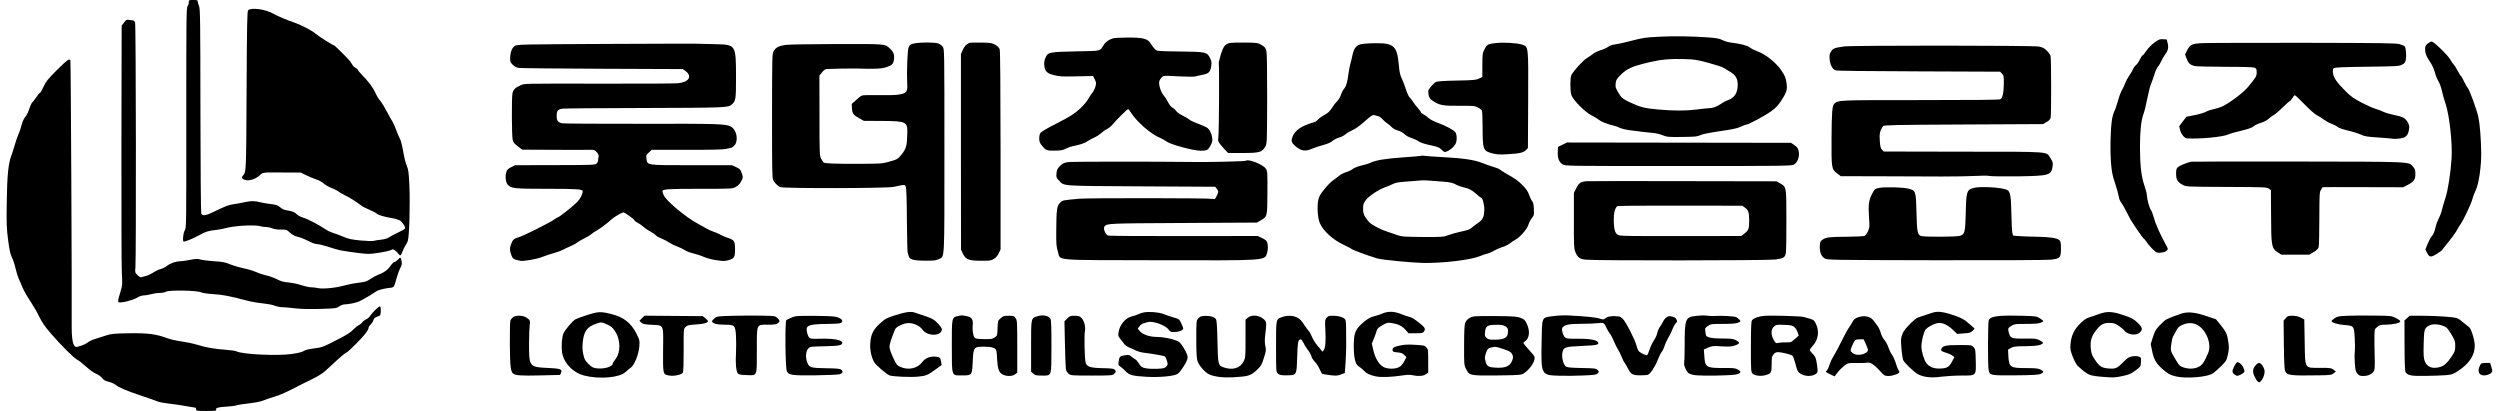
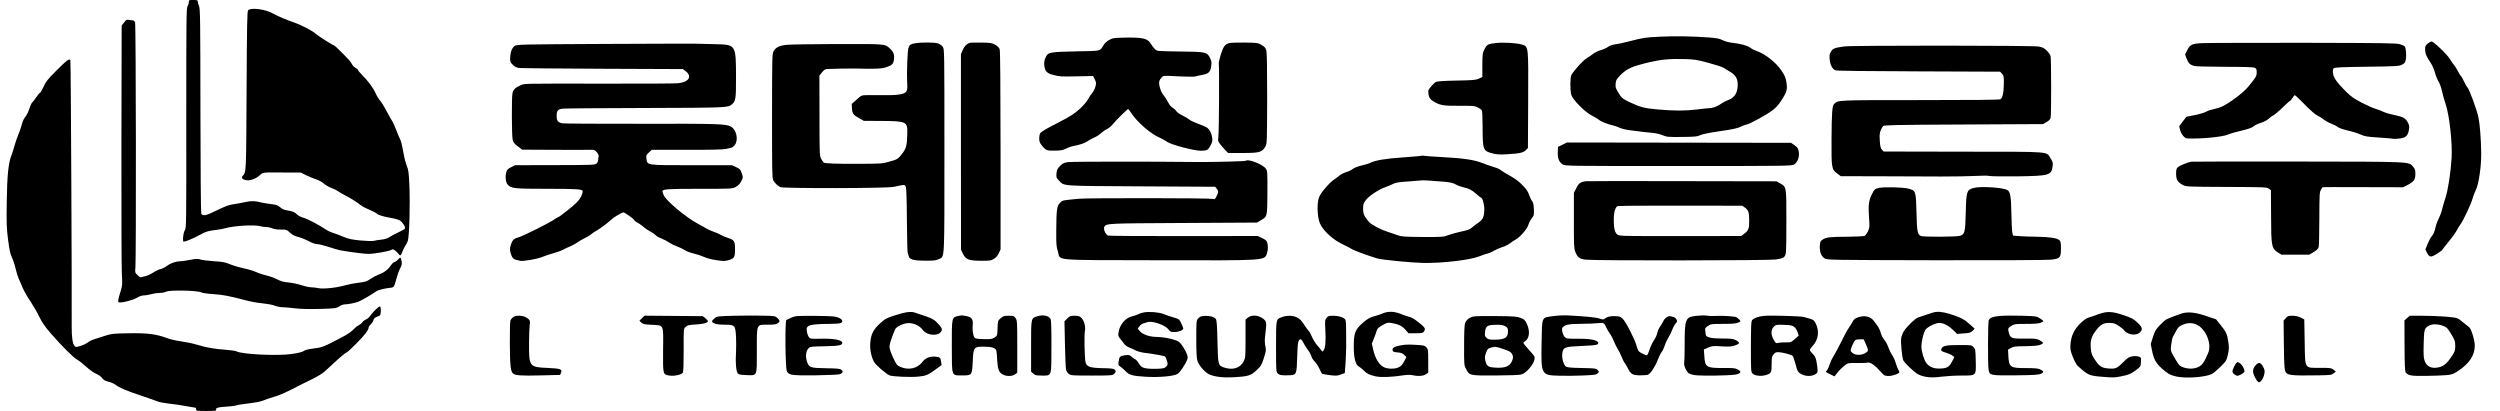
<svg xmlns="http://www.w3.org/2000/svg" version="1.0" width="3072pt" height="505pt" viewBox="0 0 3072 505" preserveAspectRatio="xMidYMid meet">
  <g transform="translate(0,505) scale(0.1,-0.1)" fill="#000000" stroke="none">
    <path d="M2320 5022 c0 -15 -7 -38 -16 -50 -14 -20 -15 -161 -15 -1372 1 -1333 1 -1350 -19 -1382 -20 -32 -29 -138 -12 -138 24 1 119 41 192 81 82 45 105 52 215 65 28 3 73 11 100 19 115 32 362 46 436 25 19 -6 50 -10 70 -10 20 0 54 -7 75 -16 25 -11 63 -16 107 -15 65 1 69 0 110 -38 30 -27 58 -42 97 -51 30 -7 88 -30 128 -51 47 -25 87 -39 110 -39 21 0 84 -16 141 -35 57 -19 131 -40 165 -45 130 -22 279 -40 323 -40 67 0 243 30 276 47 25 13 30 12 54 -7 15 -11 33 -30 40 -40 21 -29 28 -25 48 27 10 27 26 60 36 74 10 15 23 39 29 55 20 51 31 449 20 700 -7 141 -12 180 -29 219 -11 26 -28 84 -36 129 -30 160 -36 183 -54 217 -10 19 -30 67 -45 108 -15 40 -35 85 -45 100 -10 14 -40 68 -67 119 -26 51 -63 111 -81 132 -19 21 -45 65 -59 97 -28 64 -93 151 -167 224 -26 26 -47 52 -47 58 0 6 -13 17 -30 26 -16 8 -37 30 -46 48 -15 28 -36 53 -107 124 -11 10 -38 37 -62 61 -23 23 -45 42 -47 42 -13 0 -198 117 -230 146 -41 37 -184 111 -265 138 -85 28 -205 79 -255 108 -92 55 -278 79 -309 41 -12 -13 -15 -185 -19 -992 -5 -1025 -4 -993 -48 -1043 -20 -23 -3 -44 43 -52 47 -9 120 17 167 60 43 38 18 36 318 34 l185 0 70 -35 c39 -18 94 -41 124 -51 29 -9 70 -31 90 -50 21 -18 62 -42 93 -54 31 -11 67 -29 80 -39 13 -10 50 -32 83 -49 67 -33 154 -88 200 -125 17 -14 65 -39 107 -56 42 -18 82 -39 88 -46 14 -17 88 -39 185 -55 38 -6 83 -20 100 -30 34 -21 71 -82 60 -100 -4 -7 -40 -27 -79 -45 -39 -18 -88 -44 -108 -57 -26 -18 -58 -28 -103 -33 -36 -4 -79 -10 -94 -15 -16 -4 -87 -2 -162 5 -111 11 -147 19 -209 45 -41 18 -97 39 -125 47 -27 8 -68 27 -90 42 -88 59 -223 130 -276 145 -31 9 -66 27 -79 40 -26 29 -59 42 -123 51 -33 4 -59 16 -83 37 -29 25 -47 32 -112 40 -42 5 -97 14 -122 20 -80 20 -122 21 -194 5 -39 -9 -103 -20 -143 -26 -57 -7 -99 -23 -207 -75 -135 -67 -173 -75 -193 -42 -5 6 -9 574 -10 1262 -1 1116 -3 1255 -17 1289 -9 20 -16 46 -16 56 0 16 -8 19 -55 19 -53 0 -55 -1 -55 -28z" />
    <path d="M1524 4773 l-29 -38 -3 -1445 c-1 -795 1 -1512 5 -1594 8 -141 7 -155 -15 -225 -31 -101 -36 -127 -24 -135 21 -13 174 24 223 54 32 20 62 30 88 30 21 0 60 7 87 15 27 8 73 15 102 15 29 0 67 7 84 16 42 22 374 16 428 -8 21 -9 82 -18 150 -22 111 -6 205 -24 411 -79 53 -14 143 -30 201 -35 57 -6 122 -18 143 -28 22 -9 65 -18 95 -19 30 0 102 -7 159 -14 68 -8 172 -10 303 -7 191 6 200 7 236 31 20 14 51 25 69 25 39 0 127 17 168 33 34 13 177 96 215 125 24 18 104 39 179 46 41 4 45 10 72 111 12 44 32 101 46 127 20 38 24 56 18 86 -10 54 -14 56 -45 22 -15 -16 -35 -30 -44 -30 -8 0 -29 -20 -46 -45 -35 -51 -84 -87 -150 -110 -24 -9 -68 -32 -97 -52 -45 -31 -64 -37 -140 -46 -48 -5 -126 -20 -173 -33 -107 -31 -273 -48 -332 -34 -24 5 -62 10 -86 10 -24 0 -77 12 -119 26 -41 14 -112 29 -157 33 -62 6 -96 15 -141 39 -33 17 -90 38 -127 46 -37 8 -98 28 -135 45 -38 16 -105 36 -149 44 -45 9 -117 30 -160 47 -67 28 -98 34 -204 40 -69 5 -144 14 -166 21 -35 11 -55 10 -127 -4 -47 -9 -100 -17 -117 -17 -56 0 -123 -23 -167 -56 -24 -18 -59 -36 -78 -40 -18 -3 -58 -21 -87 -40 -29 -19 -71 -39 -93 -45 -22 -6 -48 -12 -58 -15 -11 -3 -29 6 -48 26 -30 30 -31 34 -25 91 10 104 7 2984 -4 3013 -5 15 -17 26 -29 26 -10 0 -32 3 -48 6 -25 5 -33 1 -59 -33z" />
    <path d="M20395 4599 c-182 -9 -196 -11 -380 -58 -66 -17 -144 -34 -172 -37 -32 -4 -66 -16 -85 -31 -18 -13 -58 -31 -88 -39 -30 -9 -71 -28 -90 -43 -19 -15 -57 -41 -85 -58 -47 -30 -151 -145 -185 -203 -17 -30 -18 -185 -2 -245 17 -60 168 -213 252 -255 36 -18 74 -41 86 -51 24 -22 108 -56 174 -70 25 -6 61 -18 80 -28 19 -10 72 -24 118 -30 132 -18 232 -30 298 -35 34 -3 86 -16 115 -28 50 -21 67 -23 237 -21 161 2 188 4 225 22 27 13 112 30 242 49 154 22 213 35 256 55 31 15 63 27 71 27 26 0 229 110 304 164 53 38 83 70 120 126 71 109 79 138 66 226 -10 61 -20 85 -61 146 -67 99 -198 204 -300 239 -30 11 -69 30 -88 45 -33 25 -112 46 -228 60 -33 3 -81 17 -107 30 -38 20 -73 26 -175 34 -209 15 -417 18 -598 9z m601 -322 c89 -24 174 -52 189 -63 15 -10 50 -33 79 -49 66 -39 92 -87 89 -167 -4 -96 -42 -151 -123 -180 -19 -6 -57 -26 -83 -44 -52 -36 -103 -54 -152 -54 -16 0 -79 -7 -140 -15 -138 -18 -286 -18 -485 0 -167 15 -217 28 -355 94 -62 30 -88 49 -106 77 -56 86 -60 98 -56 147 4 43 11 55 57 102 82 83 139 108 360 161 140 33 252 43 430 38 121 -3 152 -8 296 -47z" />
    <path d="M13683 4580 c-49 -11 -96 -43 -120 -81 -53 -82 -18 -73 -334 -80 -335 -7 -352 -10 -381 -76 -15 -33 -19 -59 -16 -95 8 -75 32 -100 119 -121 78 -19 81 -19 328 -14 l153 3 21 -42 c18 -39 19 -46 7 -90 -8 -26 -26 -61 -40 -78 -15 -17 -37 -50 -49 -74 -12 -23 -53 -73 -92 -110 -70 -66 -129 -104 -284 -183 -129 -65 -198 -106 -212 -125 -7 -10 -13 -39 -13 -65 0 -36 6 -54 30 -84 50 -63 62 -68 163 -66 75 1 100 6 138 26 25 13 63 26 85 30 76 13 148 37 178 60 17 12 53 32 80 44 27 11 66 36 86 55 21 19 54 42 74 51 21 10 54 38 74 63 43 53 174 181 184 182 4 0 20 -19 34 -42 74 -116 244 -265 359 -312 28 -12 66 -33 85 -48 45 -34 329 -110 411 -110 80 0 93 6 123 63 24 42 27 57 21 98 -7 55 -33 103 -67 125 -13 8 -61 29 -108 46 -47 17 -95 40 -106 51 -12 11 -49 33 -82 49 -33 16 -68 40 -78 55 -9 14 -30 33 -45 41 -17 8 -40 36 -55 67 -15 28 -39 67 -55 85 -34 38 -63 131 -54 171 3 16 17 38 30 51 23 22 25 22 206 12 101 -5 193 -6 204 -2 11 4 50 13 88 20 80 15 101 35 111 111 6 42 3 59 -16 98 -35 71 -55 75 -353 78 -137 1 -264 5 -282 8 -32 6 -52 26 -96 94 -36 56 -92 70 -272 70 -82 -1 -164 -4 -182 -9z" />
-     <path d="M26472 4526 c-35 -26 -77 -69 -98 -101 -20 -30 -41 -55 -45 -55 -5 0 -21 -23 -35 -52 -14 -29 -36 -60 -49 -70 -12 -9 -28 -32 -35 -50 -8 -18 -28 -54 -47 -79 -18 -26 -40 -66 -48 -90 -9 -24 -27 -62 -40 -85 -14 -24 -36 -82 -49 -131 -13 -49 -33 -107 -45 -130 -11 -23 -25 -73 -30 -110 -18 -126 -23 -365 -12 -512 10 -122 17 -161 50 -260 21 -64 42 -137 46 -163 3 -27 16 -60 29 -75 13 -16 40 -62 60 -103 20 -41 46 -91 57 -110 47 -76 153 -230 159 -230 4 0 19 -17 33 -38 34 -50 97 -117 124 -131 29 -15 108 -3 129 20 16 18 16 22 -9 67 -78 142 -133 267 -152 342 -9 35 -25 77 -36 92 -19 26 -48 139 -49 186 0 13 -13 63 -29 110 -39 114 -54 246 -55 472 0 198 14 333 45 415 11 28 31 110 45 184 14 74 35 157 48 185 12 28 30 80 41 116 10 36 29 76 41 90 13 14 32 46 43 71 11 25 30 57 41 72 40 51 50 89 37 143 l-12 49 -46 3 c-41 3 -52 -2 -107 -42z" />
    <path d="M29831 4514 c-27 -22 -31 -33 -31 -73 0 -48 17 -89 73 -171 16 -25 38 -76 48 -113 9 -38 29 -85 42 -105 14 -21 33 -73 43 -117 9 -44 29 -116 45 -160 47 -137 86 -486 74 -670 -11 -181 -45 -396 -75 -485 -16 -47 -34 -110 -41 -140 -6 -30 -24 -80 -40 -110 -15 -30 -33 -76 -38 -101 -15 -66 -29 -101 -52 -125 -11 -12 -33 -53 -48 -90 l-28 -69 18 -37 c31 -62 48 -64 123 -17 36 23 66 44 66 48 0 3 34 47 75 96 41 50 87 113 101 140 15 28 37 64 49 80 35 47 133 255 146 310 7 28 25 76 41 108 37 75 69 292 67 457 -2 175 -17 360 -35 442 -23 101 -110 337 -133 362 -11 12 -30 46 -44 77 -14 31 -30 60 -36 63 -6 4 -23 31 -37 59 -15 29 -36 63 -48 77 -13 14 -35 46 -49 71 -31 55 -202 219 -228 219 -9 0 -31 -12 -48 -26z" />
    <path d="M11244 4518 c-83 -15 -86 -22 -95 -215 -4 -93 -5 -209 -2 -260 8 -120 -1 -135 -89 -153 -37 -7 -119 -11 -198 -9 -74 1 -166 1 -205 0 -70 -1 -70 -2 -129 -55 l-60 -53 3 -54 c3 -63 17 -83 94 -125 l52 -29 220 -1 c303 -2 318 -9 314 -152 -3 -149 -13 -185 -64 -252 -50 -65 -59 -70 -170 -100 -75 -21 -97 -22 -365 -23 -281 -1 -414 4 -428 16 -7 6 -22 28 -33 48 -18 36 -19 65 -19 529 l-1 491 32 40 c23 29 39 39 62 41 74 4 297 8 362 6 220 -7 311 -3 365 16 73 25 87 39 95 95 8 57 -5 93 -47 132 -66 61 -35 59 -655 58 -312 -1 -597 -5 -633 -11 -78 -11 -118 -32 -143 -76 -19 -32 -19 -64 -20 -795 0 -676 1 -765 15 -792 18 -33 51 -67 86 -84 35 -18 1320 -16 1393 3 30 7 73 16 97 20 40 6 43 5 53 -21 7 -18 12 -172 13 -408 2 -209 6 -387 9 -395 3 -8 8 -28 12 -43 9 -46 58 -60 205 -60 105 -1 132 2 165 19 75 36 70 -63 70 1331 0 1247 0 1252 -21 1279 -11 15 -36 33 -55 40 -40 15 -211 16 -285 2z" />
    <path d="M11910 4522 c-38 -17 -59 -40 -80 -87 l-22 -50 0 -1202 1 -1201 23 -49 c35 -72 72 -87 223 -87 110 -1 123 1 158 23 25 15 47 40 60 70 l22 46 0 1215 c-1 810 -4 1225 -11 1245 -7 20 -26 39 -55 55 -40 23 -56 25 -174 27 -71 2 -137 -1 -145 -5z" />
    <path d="M15109 4522 c-57 -15 -77 -43 -109 -146 -16 -54 -27 -102 -24 -108 8 -13 4 -841 -5 -903 -6 -46 -4 -53 24 -88 16 -21 45 -54 63 -73 l33 -34 181 0 c205 0 237 9 277 80 20 36 20 49 22 587 0 378 -3 562 -10 591 -10 34 -20 47 -59 69 -46 27 -52 28 -207 30 -88 1 -171 -2 -186 -5z" />
    <path d="M18380 4521 c-97 -11 -108 -17 -137 -74 -26 -49 -27 -60 -28 -197 l0 -145 -40 -20 c-36 -18 -66 -21 -275 -25 -156 -3 -242 -9 -256 -17 -32 -19 -94 -91 -94 -111 1 -62 14 -94 50 -118 87 -58 128 -66 332 -64 170 1 191 -1 227 -20 22 -11 45 -28 50 -38 5 -9 9 -99 9 -199 1 -286 5 -298 122 -328 52 -14 88 -16 185 -10 146 8 196 19 227 52 l23 25 3 581 c3 681 5 662 -75 689 -60 20 -228 30 -323 19z" />
    <path d="M27065 4520 c-130 -6 -153 -16 -190 -90 l-25 -49 20 -53 c20 -54 41 -74 94 -89 17 -5 185 -9 374 -10 230 0 351 -4 367 -11 21 -10 25 -18 25 -57 0 -48 -7 -59 -105 -178 -58 -71 -223 -196 -322 -243 -23 -11 -68 -25 -100 -31 -32 -6 -74 -20 -93 -31 -19 -12 -82 -31 -140 -42 l-104 -21 -44 -58 -44 -58 12 -49 c12 -48 54 -99 83 -101 170 -8 439 18 510 49 23 11 96 32 162 47 84 20 128 36 146 52 14 13 54 33 89 43 37 11 76 31 94 48 17 17 45 37 61 45 17 8 68 51 113 96 46 45 88 81 92 81 4 0 17 16 29 35 11 19 25 35 30 35 6 0 61 -52 123 -116 68 -69 129 -123 153 -133 22 -10 57 -32 78 -49 22 -17 64 -41 95 -52 32 -12 66 -30 77 -40 11 -11 66 -30 125 -44 58 -13 130 -36 160 -50 47 -22 79 -27 220 -36 91 -6 171 -13 178 -15 7 -3 39 -2 71 2 79 8 108 32 121 101 8 46 7 59 -10 92 -30 58 -59 75 -162 95 -51 10 -113 28 -138 40 -25 12 -71 30 -102 39 -31 9 -108 43 -171 76 -92 49 -130 75 -192 137 -110 110 -151 168 -157 225 -4 35 -2 51 10 60 11 10 111 14 406 18 365 5 394 6 431 25 34 17 41 26 48 64 9 46 2 136 -12 159 -4 7 -32 20 -62 29 -47 13 -191 15 -1184 17 -621 0 -1180 -1 -1240 -4z" />
    <path d="M7400 4510 c-979 -5 -1048 -6 -1073 -23 -35 -23 -55 -73 -58 -142 -2 -51 0 -59 30 -89 24 -24 45 -36 76 -41 24 -3 487 -8 1030 -10 l986 -4 34 -25 c85 -65 39 -137 -95 -149 -36 -4 -445 -6 -910 -5 -1047 1 -969 3 -1029 -23 -59 -25 -86 -53 -94 -97 -11 -58 -9 -528 3 -571 8 -32 22 -50 64 -80 l53 -40 184 -1 c180 -2 642 -2 686 -1 29 1 76 -56 69 -83 -3 -12 -6 -31 -6 -43 0 -13 -9 -32 -19 -42 -18 -18 -42 -19 -511 -20 l-491 -1 -49 -25 c-42 -21 -51 -31 -60 -67 -14 -50 -5 -120 18 -146 43 -48 76 -52 487 -52 364 0 435 -5 435 -29 0 -37 -29 -94 -68 -134 -48 -49 -222 -187 -236 -187 -4 0 -22 -10 -38 -22 -59 -44 -396 -212 -454 -227 -50 -13 -70 -34 -88 -94 -12 -40 -12 -55 -1 -98 8 -28 22 -57 32 -65 17 -13 29 -17 86 -29 39 -8 213 23 274 49 32 13 94 34 138 46 44 12 96 31 115 42 19 11 57 29 85 40 27 11 66 32 85 46 19 15 60 38 90 53 30 14 69 37 85 51 17 14 41 31 55 38 43 22 153 104 188 139 29 29 133 91 153 91 15 0 127 -79 132 -94 3 -8 23 -24 44 -35 21 -10 54 -34 73 -51 19 -18 58 -43 85 -57 28 -14 55 -34 62 -43 7 -10 38 -28 70 -40 32 -13 76 -36 98 -52 22 -15 65 -36 95 -46 30 -11 72 -31 93 -45 21 -14 70 -33 110 -42 40 -9 97 -28 127 -42 33 -15 95 -32 152 -40 87 -13 103 -13 153 1 68 20 78 37 77 138 0 94 -10 109 -86 134 -28 9 -69 26 -91 39 -22 12 -62 30 -90 39 -27 9 -68 27 -90 41 -22 13 -67 38 -100 56 -146 77 -392 283 -420 351 -8 21 -15 42 -15 47 0 27 63 31 454 31 402 0 403 0 447 23 31 17 50 37 67 70 24 45 24 46 7 97 -16 48 -22 54 -69 76 l-53 24 -492 0 c-564 0 -545 -2 -557 77 -6 44 -5 48 29 79 l36 33 428 0 c274 -1 446 3 478 10 28 6 60 13 72 16 12 3 32 19 44 36 45 64 17 189 -51 224 -63 33 -155 36 -1103 34 -518 -1 -955 2 -972 6 -51 13 -65 32 -65 91 0 63 14 81 73 89 23 3 479 7 1012 8 1011 3 1022 4 1069 45 47 43 50 61 50 337 -1 395 -1 396 -249 402 -77 2 -187 4 -245 6 -58 1 -575 0 -1150 -3z" />
-     <path d="M16725 4507 c-60 -14 -88 -50 -106 -135 -6 -31 -17 -77 -25 -102 -7 -25 -18 -81 -24 -125 -14 -109 -28 -155 -55 -187 -13 -15 -30 -49 -39 -76 -9 -27 -30 -62 -47 -78 -17 -16 -40 -45 -51 -64 -33 -54 -59 -80 -108 -105 -25 -13 -58 -37 -74 -54 -17 -17 -35 -31 -42 -31 -7 0 -49 -14 -94 -31 -98 -37 -159 -91 -180 -157 -12 -38 -12 -47 2 -70 9 -15 38 -42 63 -59 58 -41 103 -43 184 -8 32 13 94 34 137 45 49 13 89 31 109 49 18 15 53 33 78 40 26 6 61 24 79 40 18 16 58 39 88 52 33 14 91 56 149 107 73 65 98 82 115 78 11 -4 33 -9 49 -13 15 -3 39 -20 54 -37 14 -17 40 -39 57 -50 17 -10 42 -31 56 -47 15 -17 46 -34 78 -43 32 -9 64 -27 80 -44 15 -16 51 -37 82 -46 30 -10 72 -29 92 -43 23 -16 76 -33 143 -47 91 -19 110 -27 140 -56 32 -31 35 -32 66 -20 42 18 86 56 104 91 21 40 19 119 -4 146 -24 29 -116 78 -214 114 -45 16 -95 42 -112 58 -16 16 -45 36 -62 45 -18 9 -33 21 -33 26 0 6 -17 29 -38 53 -21 23 -48 58 -60 78 -12 19 -31 44 -42 54 -11 10 -31 55 -45 99 -14 45 -37 104 -51 133 -19 39 -28 77 -35 160 -21 238 -59 274 -286 272 -70 0 -150 -6 -178 -12z" />
    <path d="M22660 4479 c-118 -17 -134 -23 -158 -59 -20 -29 -23 -45 -20 -90 5 -73 34 -131 73 -144 19 -7 394 -11 1026 -13 l996 -4 24 -25 c21 -22 23 -33 22 -122 -1 -111 -15 -177 -43 -192 -12 -7 -349 -10 -985 -10 -1028 0 -1004 1 -1056 -46 -25 -23 -31 -103 -33 -434 -2 -352 1 -371 67 -420 l47 -35 473 -1 c259 -1 603 -2 762 -3 160 0 349 3 420 7 73 5 148 5 170 0 22 -5 179 -7 350 -5 391 6 413 13 428 127 5 39 2 52 -25 93 -57 89 34 82 -1071 83 l-979 2 -21 21 c-17 17 -23 39 -28 109 -7 87 1 126 40 182 9 13 134 16 988 20 l978 5 43 25 c26 14 45 34 50 50 9 34 9 728 -1 762 -4 15 -25 45 -46 66 -32 31 -52 41 -98 50 -69 14 -2305 15 -2393 1z" />
    <path d="M699 4189 c-113 -113 -135 -141 -164 -205 -19 -41 -38 -74 -43 -74 -6 0 -26 -24 -45 -53 -20 -30 -43 -59 -51 -66 -9 -8 -25 -43 -36 -78 -11 -36 -33 -80 -48 -98 -18 -20 -35 -57 -46 -100 -9 -38 -28 -91 -41 -119 -12 -28 -33 -87 -45 -131 -12 -44 -30 -100 -40 -125 -37 -94 -53 -249 -57 -571 -4 -273 -2 -325 17 -470 16 -122 27 -174 46 -211 13 -26 34 -87 45 -136 11 -48 29 -105 39 -127 11 -22 32 -71 48 -110 16 -38 58 -113 94 -165 35 -52 85 -138 110 -191 36 -73 70 -123 145 -209 129 -149 278 -297 322 -320 20 -10 70 -49 111 -87 44 -40 95 -76 122 -86 27 -11 57 -32 72 -51 19 -26 38 -37 78 -46 29 -7 67 -23 83 -35 55 -41 130 -73 311 -134 98 -33 195 -66 214 -75 20 -8 83 -20 140 -26 58 -6 152 -20 210 -31 58 -10 108 -19 113 -19 4 0 7 -9 7 -20 0 -19 7 -20 126 -20 107 0 125 2 120 15 -8 23 21 32 124 38 52 3 109 10 125 16 17 6 87 17 157 25 75 9 145 22 171 34 25 11 85 31 134 46 75 21 145 53 348 158 17 9 75 38 130 64 55 27 120 67 144 89 24 22 67 61 95 87 94 88 166 148 177 148 5 0 59 49 119 110 101 101 150 165 150 197 0 7 11 23 25 36 14 13 29 36 34 53 5 20 17 32 37 39 16 6 35 14 42 18 14 10 17 103 2 112 -11 7 -93 -73 -124 -119 -9 -15 -32 -34 -49 -41 -18 -8 -38 -23 -44 -34 -7 -11 -27 -28 -45 -37 -18 -9 -49 -34 -68 -55 -21 -24 -76 -61 -140 -94 -221 -116 -239 -124 -340 -136 -52 -6 -104 -17 -115 -25 -26 -19 -72 -31 -164 -44 -176 -25 -607 -4 -676 33 -11 6 -65 14 -120 18 -149 11 -249 28 -355 61 -52 16 -143 35 -201 43 -59 8 -136 25 -172 39 -136 51 -242 65 -472 61 -190 -3 -217 -6 -285 -28 -41 -13 -102 -33 -134 -43 -33 -10 -73 -29 -88 -42 -15 -13 -55 -32 -87 -42 -57 -17 -61 -17 -75 -1 -24 26 -36 114 -35 241 4 321 -10 3261 -16 3270 -14 23 -42 3 -166 -121z" />
    <path d="M19200 3272 l-55 -27 -3 -62 c-4 -77 16 -126 60 -153 33 -20 46 -20 1423 -20 1340 0 1391 1 1421 19 43 26 69 97 57 158 -7 40 -15 52 -51 78 l-44 30 -1376 2 -1377 2 -55 -27z" />
    <path d="M17470 3136 c-3 -2 -107 -12 -230 -20 -221 -15 -341 -36 -407 -69 -15 -8 -55 -20 -88 -27 -61 -14 -108 -32 -135 -55 -8 -7 -39 -20 -68 -30 -30 -9 -68 -29 -85 -44 -18 -15 -51 -39 -74 -55 -23 -16 -72 -64 -107 -108 -53 -65 -67 -90 -77 -136 -17 -83 -7 -226 20 -286 41 -94 162 -204 290 -263 41 -19 86 -43 101 -53 25 -18 193 -79 315 -116 60 -17 417 -52 565 -55 235 -4 574 36 685 80 39 16 86 32 105 36 19 4 55 20 80 35 25 15 70 35 101 44 31 8 73 30 95 47 21 17 53 38 69 46 52 27 144 133 156 181 6 23 25 59 41 80 28 35 30 41 26 113 -2 55 -8 82 -20 96 -10 11 -27 45 -38 77 -14 43 -35 73 -80 119 -62 62 -78 73 -207 147 -40 23 -75 46 -78 51 -3 4 -38 18 -77 29 -39 12 -102 34 -142 50 -90 36 -234 57 -489 70 -110 6 -209 13 -221 16 -12 3 -24 3 -26 0z m249 -317 c101 -8 132 -15 166 -34 22 -13 65 -29 95 -36 71 -15 104 -32 164 -85 26 -24 52 -44 56 -44 17 0 40 -83 39 -143 -1 -89 -17 -126 -71 -162 -24 -16 -59 -42 -76 -57 -37 -31 -46 -34 -156 -58 -45 -9 -108 -28 -141 -40 -57 -22 -71 -23 -313 -22 -227 2 -259 4 -310 22 -31 12 -89 31 -128 44 -75 24 -173 75 -213 110 -13 12 -37 41 -52 65 -24 37 -29 56 -29 107 0 54 4 66 34 106 39 51 158 130 241 159 30 10 72 28 93 39 30 16 72 23 183 30 79 6 153 12 164 13 26 3 101 -1 254 -14z" />
    <path d="M15307 3074 c-6 -6 -407 -16 -567 -15 -608 7 -1570 6 -1616 -1 -52 -8 -67 -16 -99 -48 -31 -32 -39 -48 -43 -90 -4 -48 -2 -54 29 -87 69 -72 4 -67 1012 -73 l909 -5 19 -24 c24 -29 24 -42 -2 -92 -18 -37 -23 -40 -47 -33 -36 11 -1532 12 -1642 2 -213 -20 -202 -18 -235 -51 -39 -39 -44 -83 -46 -352 -1 -158 2 -188 21 -248 35 -113 -97 -102 1222 -105 1355 -3 1316 -6 1347 87 14 42 14 101 1 136 -6 17 -27 34 -62 50 l-53 25 -905 -1 c-498 -1 -917 2 -932 6 -33 8 -66 88 -46 112 31 38 31 38 963 43 l910 5 48 28 c81 48 79 42 81 342 1 250 0 265 -19 292 -39 54 -220 125 -248 97z" />
    <path d="M26925 3063 c-47 -9 -142 -48 -162 -66 -19 -17 -23 -31 -23 -82 0 -73 18 -103 83 -138 41 -21 48 -22 536 -24 470 -2 496 -3 520 -21 l26 -19 2 -311 c1 -375 6 -402 79 -451 l47 -30 172 0 172 0 53 32 c39 23 56 40 62 62 4 16 8 174 8 351 1 298 2 323 20 352 l20 32 137 1 c76 0 299 0 495 -1 l357 -1 51 26 c81 41 100 67 100 136 0 50 -4 63 -29 91 -55 63 3 61 -1416 63 -709 1 -1299 0 -1310 -2z" />
    <path d="M19490 2823 c-67 -7 -90 -23 -120 -84 l-30 -58 0 -339 c-1 -295 1 -345 16 -383 28 -72 53 -92 131 -100 110 -13 2239 -11 2330 2 101 14 119 25 128 86 4 26 7 209 6 406 0 406 1 401 -79 445 l-42 24 -1153 2 c-633 2 -1168 1 -1187 -1z m1950 -323 c45 -32 53 -56 54 -156 1 -103 -7 -125 -61 -166 l-36 -28 -621 -1 c-706 -1 -827 0 -875 8 -51 9 -70 61 -71 186 0 93 9 133 40 172 6 7 274 9 774 8 l765 -1 31 -22z" />
    <path d="M23090 2741 c-51 -10 -57 -16 -90 -82 -37 -72 -44 -136 -33 -288 8 -107 7 -118 -13 -162 -12 -26 -31 -52 -41 -57 -10 -5 -103 -10 -208 -11 -224 -1 -265 -6 -308 -35 -29 -19 -32 -27 -35 -76 -4 -76 17 -130 59 -155 33 -20 55 -20 1364 -23 765 -1 1365 1 1414 7 115 12 126 24 126 136 0 71 -3 88 -20 104 -26 26 -121 40 -280 42 -66 0 -158 4 -205 7 l-84 7 -8 35 c-5 19 -10 125 -12 235 -4 212 -13 267 -49 289 -51 32 -333 50 -417 26 -83 -23 -89 -44 -95 -313 -6 -233 -12 -257 -72 -275 -44 -13 -428 -15 -473 -3 -47 13 -55 47 -60 286 -7 270 -8 273 -100 297 -68 17 -289 23 -360 9z" />
-     <path d="M7330 1210 c-51 -8 -214 -61 -259 -84 -35 -19 -129 -129 -148 -175 -22 -53 -28 -196 -10 -262 30 -116 140 -222 262 -253 191 -49 440 -27 513 44 15 14 43 38 63 52 47 34 100 169 106 271 4 64 2 73 -36 147 -67 132 -156 202 -305 240 -97 25 -133 28 -186 20z m128 -146 c49 -21 67 -36 97 -80 73 -106 75 -268 4 -353 -16 -20 -29 -41 -29 -48 0 -40 -113 -72 -206 -58 -37 5 -56 16 -94 54 -41 41 -49 56 -62 116 -12 53 -13 90 -7 152 14 133 53 187 164 225 65 22 63 22 133 -8z" />
    <path d="M11140 1213 c-19 -2 -85 -19 -147 -39 -103 -33 -116 -41 -181 -100 -82 -75 -109 -130 -118 -236 -7 -81 12 -176 48 -238 21 -37 149 -147 189 -163 39 -15 258 -24 353 -15 97 10 118 19 219 93 l68 49 -7 41 c-8 51 -13 56 -66 62 -71 7 -127 -16 -166 -67 -58 -78 -170 -102 -267 -59 -44 20 -49 26 -91 116 -27 58 -44 109 -44 131 0 32 20 96 68 213 14 35 108 79 167 79 65 0 139 -35 171 -81 53 -77 207 -85 234 -13 9 22 4 32 -33 75 -45 54 -82 77 -162 103 -27 8 -75 24 -105 35 -55 20 -63 21 -130 14z" />
    <path d="M14055 1211 c-22 -4 -53 -14 -70 -23 -16 -8 -53 -21 -81 -27 -75 -18 -147 -105 -159 -193 -7 -43 -4 -51 21 -82 16 -19 37 -46 47 -61 11 -14 35 -33 55 -42 21 -8 60 -26 87 -39 28 -13 75 -26 105 -29 103 -12 245 -37 256 -46 6 -5 17 -30 24 -55 12 -42 11 -46 -9 -68 -19 -21 -34 -24 -113 -28 -51 -2 -114 1 -142 7 -45 10 -55 17 -81 58 -16 26 -37 49 -45 52 -8 3 -28 17 -45 31 -27 23 -36 25 -80 19 -61 -8 -71 -17 -79 -76 -6 -43 -5 -47 21 -64 15 -10 44 -35 63 -55 45 -49 85 -60 254 -70 156 -9 330 6 382 33 30 15 100 117 123 179 13 35 0 73 -51 155 -30 47 -48 65 -79 77 -64 26 -174 46 -249 46 -83 0 -170 30 -205 72 l-25 29 22 30 c12 16 34 32 48 35 14 3 36 10 50 15 57 21 220 -35 259 -90 20 -28 28 -31 72 -31 53 0 109 22 109 43 0 7 -11 36 -25 65 -24 50 -26 52 -97 72 -40 12 -95 31 -123 42 -55 22 -175 31 -240 19z" />
    <path d="M16991 1199 c-24 -11 -65 -25 -90 -31 -68 -16 -109 -41 -177 -105 -75 -72 -89 -116 -89 -278 1 -137 22 -218 63 -239 15 -8 41 -29 57 -46 39 -41 67 -55 146 -74 68 -15 195 -11 349 13 41 6 80 7 105 1 69 -16 134 -12 166 11 l29 20 0 143 c0 135 -1 144 -23 168 -21 23 -33 25 -138 31 -83 5 -133 3 -183 -8 -78 -16 -98 -29 -94 -59 3 -18 12 -22 60 -26 45 -4 64 -11 84 -32 l26 -26 -28 -53 c-20 -37 -40 -60 -64 -71 -48 -25 -140 -24 -189 2 -54 27 -103 108 -126 208 l-18 79 26 64 c14 35 28 76 32 91 8 31 24 46 88 81 42 23 53 25 101 17 79 -13 124 -35 166 -82 l38 -43 87 0 c74 0 89 3 101 19 24 34 16 51 -48 102 -80 63 -94 71 -143 84 -22 6 -68 22 -102 36 -75 29 -150 30 -212 3z" />
    <path d="M23755 1210 c-32 -9 -139 -45 -190 -63 -34 -13 -127 -103 -169 -164 -17 -27 -31 -62 -35 -95 -6 -48 10 -213 25 -262 10 -30 137 -152 183 -175 71 -37 166 -47 283 -30 57 7 167 14 244 14 193 0 186 -7 182 181 -3 135 -4 144 -27 168 -24 26 -26 26 -178 26 -160 0 -203 -9 -217 -46 -9 -24 0 -32 59 -49 30 -9 65 -25 77 -35 l23 -19 -30 -57 c-35 -67 -64 -82 -158 -83 -69 -1 -125 24 -157 69 -30 42 -60 144 -60 204 0 53 23 154 46 198 17 33 113 85 165 89 51 5 116 -26 176 -84 l52 -50 82 6 c71 5 85 9 108 32 l26 26 -60 54 c-70 63 -115 86 -243 126 -94 29 -151 34 -207 19z" />
    <path d="M25863 1211 c-22 -4 -58 -14 -80 -23 -21 -9 -64 -23 -96 -33 -47 -13 -72 -29 -123 -78 -76 -73 -114 -153 -122 -259 -4 -59 -1 -77 29 -154 19 -48 45 -97 59 -109 130 -118 141 -122 314 -136 116 -10 145 -9 217 6 98 19 126 31 194 83 48 37 50 39 53 94 3 54 2 56 -27 66 -19 7 -50 8 -79 3 -43 -7 -57 -16 -114 -74 -73 -73 -92 -81 -176 -75 -75 5 -108 23 -149 78 -52 71 -64 99 -70 155 -11 102 3 155 59 230 59 79 98 100 178 97 45 -2 64 -8 108 -38 29 -20 56 -42 60 -48 37 -59 151 -77 197 -31 38 37 32 62 -28 119 -44 43 -68 57 -157 88 -113 40 -180 51 -247 39z" />
    <path d="M26815 1200 c-41 -12 -160 -57 -193 -74 -15 -8 -52 -40 -83 -73 -49 -51 -60 -71 -84 -145 l-27 -86 17 -83 c20 -103 48 -152 122 -219 69 -62 100 -79 173 -96 114 -27 361 -10 440 31 19 10 67 50 106 89 69 68 73 74 90 148 15 69 16 87 5 160 -15 97 -24 117 -96 207 l-54 67 -124 42 c-127 43 -215 53 -292 32z m191 -146 c108 -63 173 -236 128 -341 -48 -113 -72 -148 -115 -170 -52 -27 -125 -30 -191 -7 -41 14 -51 23 -89 87 -70 117 -69 114 -59 195 5 41 15 84 22 96 7 13 25 46 40 73 21 40 36 54 75 71 68 30 133 28 189 -4z" />
    <path d="M9025 1170 c-203 -5 -211 -6 -242 -29 -18 -14 -33 -31 -33 -38 0 -27 57 -43 153 -43 127 0 132 -5 141 -141 3 -57 3 -149 0 -204 -8 -117 1 -225 21 -252 11 -15 30 -19 105 -22 139 -5 130 -25 130 305 0 333 -8 314 137 314 69 0 100 4 118 16 32 21 31 34 -2 66 -27 25 -33 26 -173 29 -80 2 -239 2 -355 -1z" />
    <path d="M11772 1167 c-77 -18 -77 -17 -76 -375 1 -378 -7 -355 130 -355 118 0 119 1 127 174 8 174 13 179 139 179 99 0 145 -16 152 -53 3 -12 7 -60 9 -107 6 -113 22 -158 67 -181 48 -26 120 -25 154 2 l26 20 0 321 c0 307 -1 321 -21 349 -19 27 -25 29 -84 29 -57 0 -68 -3 -99 -31 -35 -30 -35 -31 -38 -122 -3 -91 -3 -91 -36 -114 -30 -19 -44 -22 -134 -20 -84 2 -102 5 -114 21 -18 25 -28 97 -21 156 7 61 -15 95 -70 104 -21 4 -45 8 -53 10 -8 2 -34 -1 -58 -7z" />
    <path d="M12748 1164 c-80 -24 -78 -17 -78 -369 l0 -312 26 -23 c22 -22 35 -24 104 -25 127 0 119 -22 120 357 1 209 -3 324 -10 337 -22 42 -92 57 -162 35z" />
    <path d="M19081 1165 c-141 -20 -132 1 -138 -326 -7 -398 -6 -400 222 -406 71 -2 201 -1 289 3 140 6 161 9 178 26 20 20 20 20 -1 41 -20 20 -33 22 -194 25 -127 2 -178 7 -194 17 -30 20 -55 109 -45 165 12 74 29 80 240 89 190 8 217 14 196 49 -17 26 -116 42 -257 40 -116 -1 -130 1 -148 19 -26 25 -44 100 -29 118 29 35 77 45 227 46 81 0 175 4 208 8 70 9 78 5 104 -55 11 -24 31 -59 46 -78 14 -18 36 -61 49 -95 14 -33 33 -73 44 -88 11 -16 32 -57 46 -92 14 -36 32 -72 40 -80 7 -9 26 -40 40 -68 36 -72 59 -85 151 -85 41 0 84 3 94 7 30 9 89 98 121 182 16 42 38 86 48 97 11 12 27 46 37 76 9 30 30 75 45 100 16 25 38 69 49 99 11 30 30 64 42 77 20 21 21 27 9 49 -13 24 -19 27 -71 39 -33 7 -73 -22 -94 -67 -8 -18 -26 -47 -39 -65 -13 -18 -27 -50 -31 -72 -4 -22 -21 -62 -39 -88 -18 -26 -43 -77 -55 -114 -12 -37 -27 -70 -31 -73 -12 -7 -91 33 -107 54 -6 9 -17 38 -24 65 -18 73 -135 301 -171 331 -16 14 -35 26 -41 26 -89 11 -144 2 -178 -27 -13 -12 -23 -12 -65 2 -46 15 -169 27 -384 38 -54 3 -135 -1 -189 -9z" />
    <path d="M20845 1169 c-138 -16 -144 -32 -144 -378 0 -101 -3 -192 -6 -202 -8 -26 32 -114 58 -127 51 -26 112 -30 334 -27 177 4 241 8 269 20 42 17 41 33 -7 57 -28 15 -60 17 -180 16 -200 -1 -218 10 -226 145 l-6 83 53 23 c48 20 61 22 164 15 93 -5 122 -4 165 11 29 9 51 23 51 31 0 7 -18 23 -40 34 -33 17 -59 20 -169 20 -139 0 -201 16 -201 51 0 9 -3 30 -6 47 -5 26 -2 33 32 56 37 25 44 26 187 26 109 0 157 4 184 15 36 15 36 15 17 36 -10 11 -28 26 -39 32 -18 9 -171 20 -240 15 -53 -3 -89 -2 -130 4 -22 4 -76 2 -120 -3z" />
    <path d="M21680 1169 c-71 -6 -127 -26 -150 -53 -12 -15 -14 -71 -15 -326 0 -287 1 -309 19 -329 24 -27 98 -37 156 -22 74 20 80 30 80 137 0 83 2 96 24 120 20 24 30 28 67 26 48 -3 147 -29 166 -44 6 -5 21 -46 33 -91 28 -105 33 -113 80 -137 66 -34 160 -22 191 23 7 11 3 65 -12 144 -8 40 -19 61 -45 85 -19 18 -34 39 -34 47 0 8 15 31 34 51 68 72 84 175 42 266 -22 46 -29 53 -73 67 -26 8 -64 18 -83 23 -50 10 -403 20 -480 13z m366 -135 c15 -11 34 -40 42 -64 l15 -44 -48 -42 c-46 -41 -50 -42 -109 -41 -34 1 -75 -2 -93 -6 -30 -8 -33 -6 -57 36 -37 62 -36 129 1 163 26 24 33 26 125 22 79 -2 102 -7 124 -24z" />
    <path d="M24580 1168 c-91 -8 -125 -21 -142 -51 -11 -21 -13 -554 -2 -612 12 -68 22 -70 331 -67 214 2 281 6 309 18 42 17 40 33 -6 55 -26 12 -66 16 -177 16 -195 0 -207 9 -215 160 l-3 67 35 20 c30 18 54 21 181 22 106 2 156 7 183 18 43 18 40 28 -15 57 -36 18 -57 20 -179 18 -161 -2 -178 4 -196 75 -13 51 -11 56 36 85 31 19 50 21 178 21 102 0 153 4 177 14 19 8 35 17 35 20 0 3 -19 18 -42 33 -42 27 -47 28 -223 33 -100 3 -219 2 -265 -2z" />
-     <path d="M28850 1170 c-112 -4 -129 -8 -162 -30 -21 -14 -38 -30 -38 -36 0 -18 79 -42 158 -48 116 -8 119 -11 127 -161 4 -69 4 -144 1 -167 -4 -22 -4 -86 0 -140 6 -86 11 -104 31 -129 22 -25 32 -29 76 -29 58 0 107 24 129 62 9 17 11 63 8 178 -2 85 -4 195 -3 245 1 89 1 90 34 117 29 25 42 28 104 28 88 1 180 21 180 41 0 8 -25 26 -55 41 -54 27 -59 28 -260 30 -113 2 -261 1 -330 -2z" />
    <path d="M6304 1152 c-12 -9 -26 -26 -31 -37 -6 -12 -9 -130 -8 -290 2 -273 9 -339 40 -365 29 -24 102 -29 338 -23 l239 6 11 24 c21 46 -5 55 -165 62 -223 9 -228 17 -227 295 0 99 4 202 8 228 9 55 3 69 -43 97 -43 27 -131 29 -162 3z" />
    <path d="M7888 1140 l-31 -31 22 -22 c18 -19 37 -23 126 -28 157 -8 147 14 143 -310 -2 -305 -3 -301 78 -314 61 -9 151 11 165 36 7 13 10 112 10 279 -1 256 -1 259 21 280 27 25 37 27 144 34 83 5 134 21 133 40 0 6 -14 22 -32 36 l-31 25 -358 3 -358 3 -32 -31z" />
    <path d="M9725 1147 c-28 -12 -56 -26 -62 -30 -19 -12 -13 -591 6 -629 24 -48 59 -53 351 -50 146 2 279 8 297 13 39 12 47 32 23 54 -16 14 -46 18 -190 20 -197 3 -209 8 -234 83 -21 62 -12 133 20 163 21 20 34 21 197 24 173 3 217 12 217 41 0 36 -97 55 -263 52 -122 -3 -130 -2 -147 19 -10 12 -21 43 -25 69 -6 42 -4 50 16 65 27 20 105 29 261 29 66 0 128 5 139 10 43 24 10 62 -66 78 -28 6 -150 11 -270 11 -205 0 -223 -1 -270 -22z" />
    <path d="M13114 1136 l-34 -34 6 -280 c3 -154 9 -295 13 -313 4 -18 18 -41 34 -53 27 -20 40 -21 282 -21 234 0 255 2 274 19 25 23 27 39 5 57 -11 9 -54 14 -144 15 -160 3 -201 18 -212 79 -11 61 -16 333 -7 373 12 53 -8 130 -41 164 -25 24 -36 28 -85 28 -52 0 -60 -3 -91 -34z" />
    <path d="M14763 1163 c-13 -2 -32 -16 -43 -30 -19 -24 -20 -40 -20 -248 0 -163 4 -234 14 -269 17 -56 93 -143 146 -167 63 -29 176 -42 294 -35 182 10 213 19 284 84 58 54 63 63 92 152 28 87 29 99 19 146 -7 29 -9 76 -5 108 3 31 9 81 12 111 9 75 1 96 -48 128 -57 37 -134 38 -175 3 l-28 -24 0 -234 c0 -226 -1 -234 -24 -280 -43 -82 -134 -110 -243 -73 -70 24 -72 33 -78 320 -3 174 -9 257 -18 272 -19 34 -102 51 -179 36z" />
    <path d="M15755 1154 c-77 -27 -75 -18 -75 -363 0 -295 1 -308 20 -329 21 -23 53 -27 150 -23 81 4 84 13 90 225 5 183 12 216 44 216 7 0 22 -20 34 -44 11 -25 37 -65 56 -90 19 -25 37 -59 41 -76 4 -17 22 -45 40 -63 18 -18 44 -57 58 -88 14 -31 29 -59 34 -62 5 -3 48 -11 95 -17 75 -9 92 -8 135 8 l48 18 9 124 c4 69 8 157 8 195 -1 39 -1 129 -1 201 0 112 -3 132 -18 146 -28 24 -81 38 -144 38 -51 0 -60 -3 -79 -27 -19 -25 -20 -34 -14 -148 8 -137 0 -224 -22 -251 -14 -18 -15 -18 -27 0 -7 11 -30 40 -53 65 -22 26 -51 72 -63 103 -13 32 -30 63 -38 69 -8 7 -34 43 -58 79 -32 51 -54 72 -87 89 -52 25 -123 27 -183 5z" />
    <path d="M18107 1161 c-51 -11 -89 -41 -104 -82 -8 -22 -12 -115 -12 -274 -1 -231 0 -243 22 -285 44 -86 40 -85 360 -84 181 1 297 5 323 13 56 15 149 121 159 181 7 39 5 42 -64 117 -39 43 -71 83 -71 88 0 6 9 16 20 22 55 35 64 130 19 219 -20 42 -31 52 -74 68 -44 17 -81 20 -295 22 -135 2 -262 -1 -283 -5z m391 -121 c28 -17 32 -25 32 -64 0 -74 -38 -98 -156 -100 -73 -1 -85 2 -107 22 -21 20 -24 30 -19 70 8 78 28 90 142 91 58 1 82 -4 108 -19z m-33 -276 c89 -29 109 -43 123 -82 7 -20 4 -38 -9 -70 -27 -63 -83 -86 -196 -80 -97 5 -114 16 -131 87 -9 37 -7 52 9 97 17 46 24 53 57 62 55 15 60 14 147 -14z" />
    <path d="M22835 1152 c-43 -15 -54 -24 -75 -64 -14 -25 -32 -54 -41 -65 -9 -10 -35 -56 -58 -103 -61 -123 -113 -220 -138 -260 -13 -19 -32 -63 -44 -97 -11 -35 -28 -67 -37 -72 -13 -7 -5 -15 42 -38 l59 -28 26 34 c31 41 68 78 110 109 28 21 40 23 133 21 57 -1 117 1 134 5 39 9 90 -28 184 -133 25 -27 35 -31 80 -31 48 0 130 30 130 48 0 4 -6 16 -13 27 -7 11 -22 49 -32 84 -10 35 -31 80 -45 100 -15 20 -35 61 -45 91 -10 30 -32 72 -49 92 -18 20 -38 59 -45 87 -7 28 -25 66 -39 85 -15 20 -35 47 -45 61 -40 56 -111 73 -192 47z m96 -338 c23 -53 27 -70 17 -81 -38 -46 -137 -58 -182 -22 -32 25 -32 33 -5 95 31 70 36 74 91 74 l49 0 30 -66z" />
    <path d="M28087 1140 l-26 -30 3 -292 c2 -200 7 -303 15 -325 22 -56 61 -61 417 -55 138 2 154 4 179 24 l28 22 -29 23 c-27 21 -38 23 -165 23 -196 0 -183 -23 -189 323 l-5 272 -45 23 c-30 15 -62 22 -101 22 -51 0 -60 -3 -82 -30z" />
    <path d="M29578 1141 l-32 -28 1 -312 c1 -233 5 -316 14 -327 32 -39 64 -45 242 -43 94 1 209 5 254 9 75 7 88 12 150 53 138 92 203 192 203 311 0 66 -44 208 -70 226 -12 8 -43 33 -69 55 -25 23 -59 47 -76 54 -38 16 -233 30 -432 31 l-153 0 -32 -29z m450 -98 c37 -14 49 -27 92 -98 46 -76 50 -88 50 -145 0 -57 -4 -69 -44 -130 -52 -79 -93 -115 -144 -130 -94 -26 -159 -1 -187 73 -14 38 -16 72 -13 209 4 181 9 197 66 227 43 23 110 21 180 -6z" />
    <path d="M27453 546 c-29 -59 -27 -77 12 -102 25 -17 28 -16 71 4 24 12 44 29 44 37 0 47 -52 115 -87 115 -7 0 -25 -24 -40 -54z" />
    <path d="M27722 567 c-40 -43 -46 -79 -22 -135 12 -28 30 -58 41 -68 18 -16 20 -16 39 1 29 26 54 99 46 136 -8 41 -43 89 -65 89 -10 0 -27 -10 -39 -23z" />
-     <path d="M30475 561 c-42 -82 -8 -137 74 -122 24 5 52 17 62 28 18 18 18 22 4 71 l-16 52 -54 0 c-50 0 -56 -2 -70 -29z" />
  </g>
</svg>